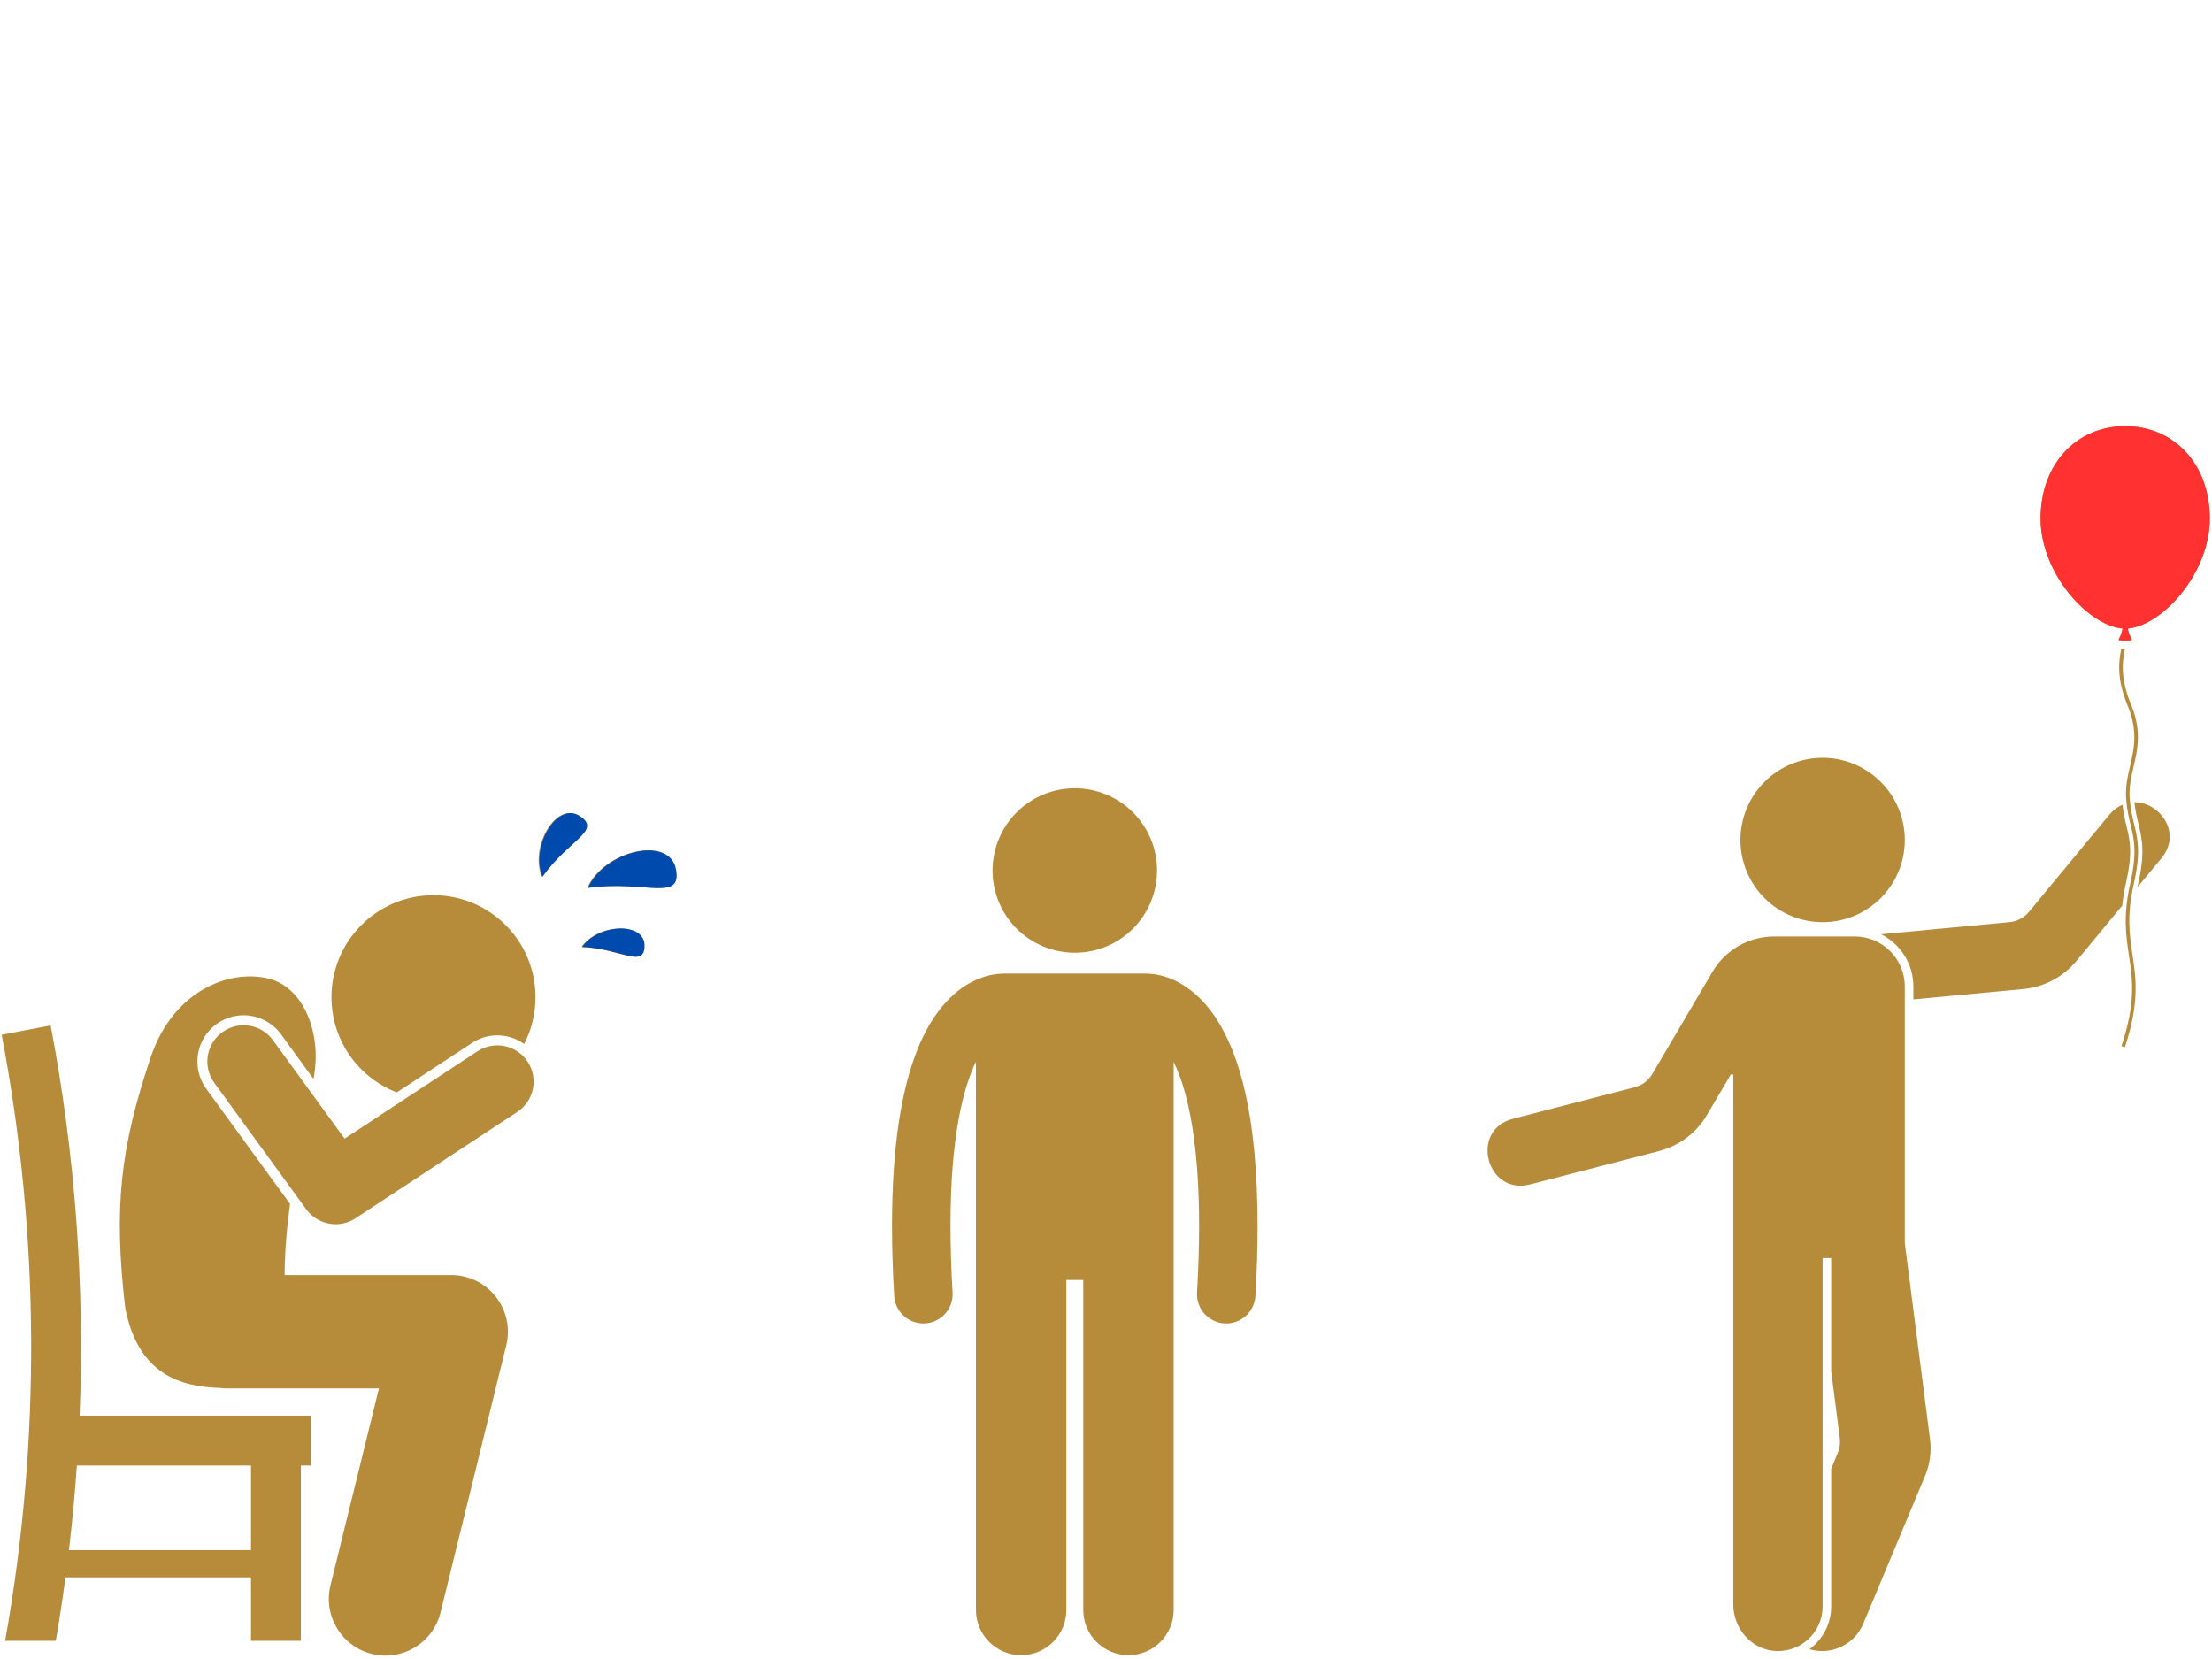
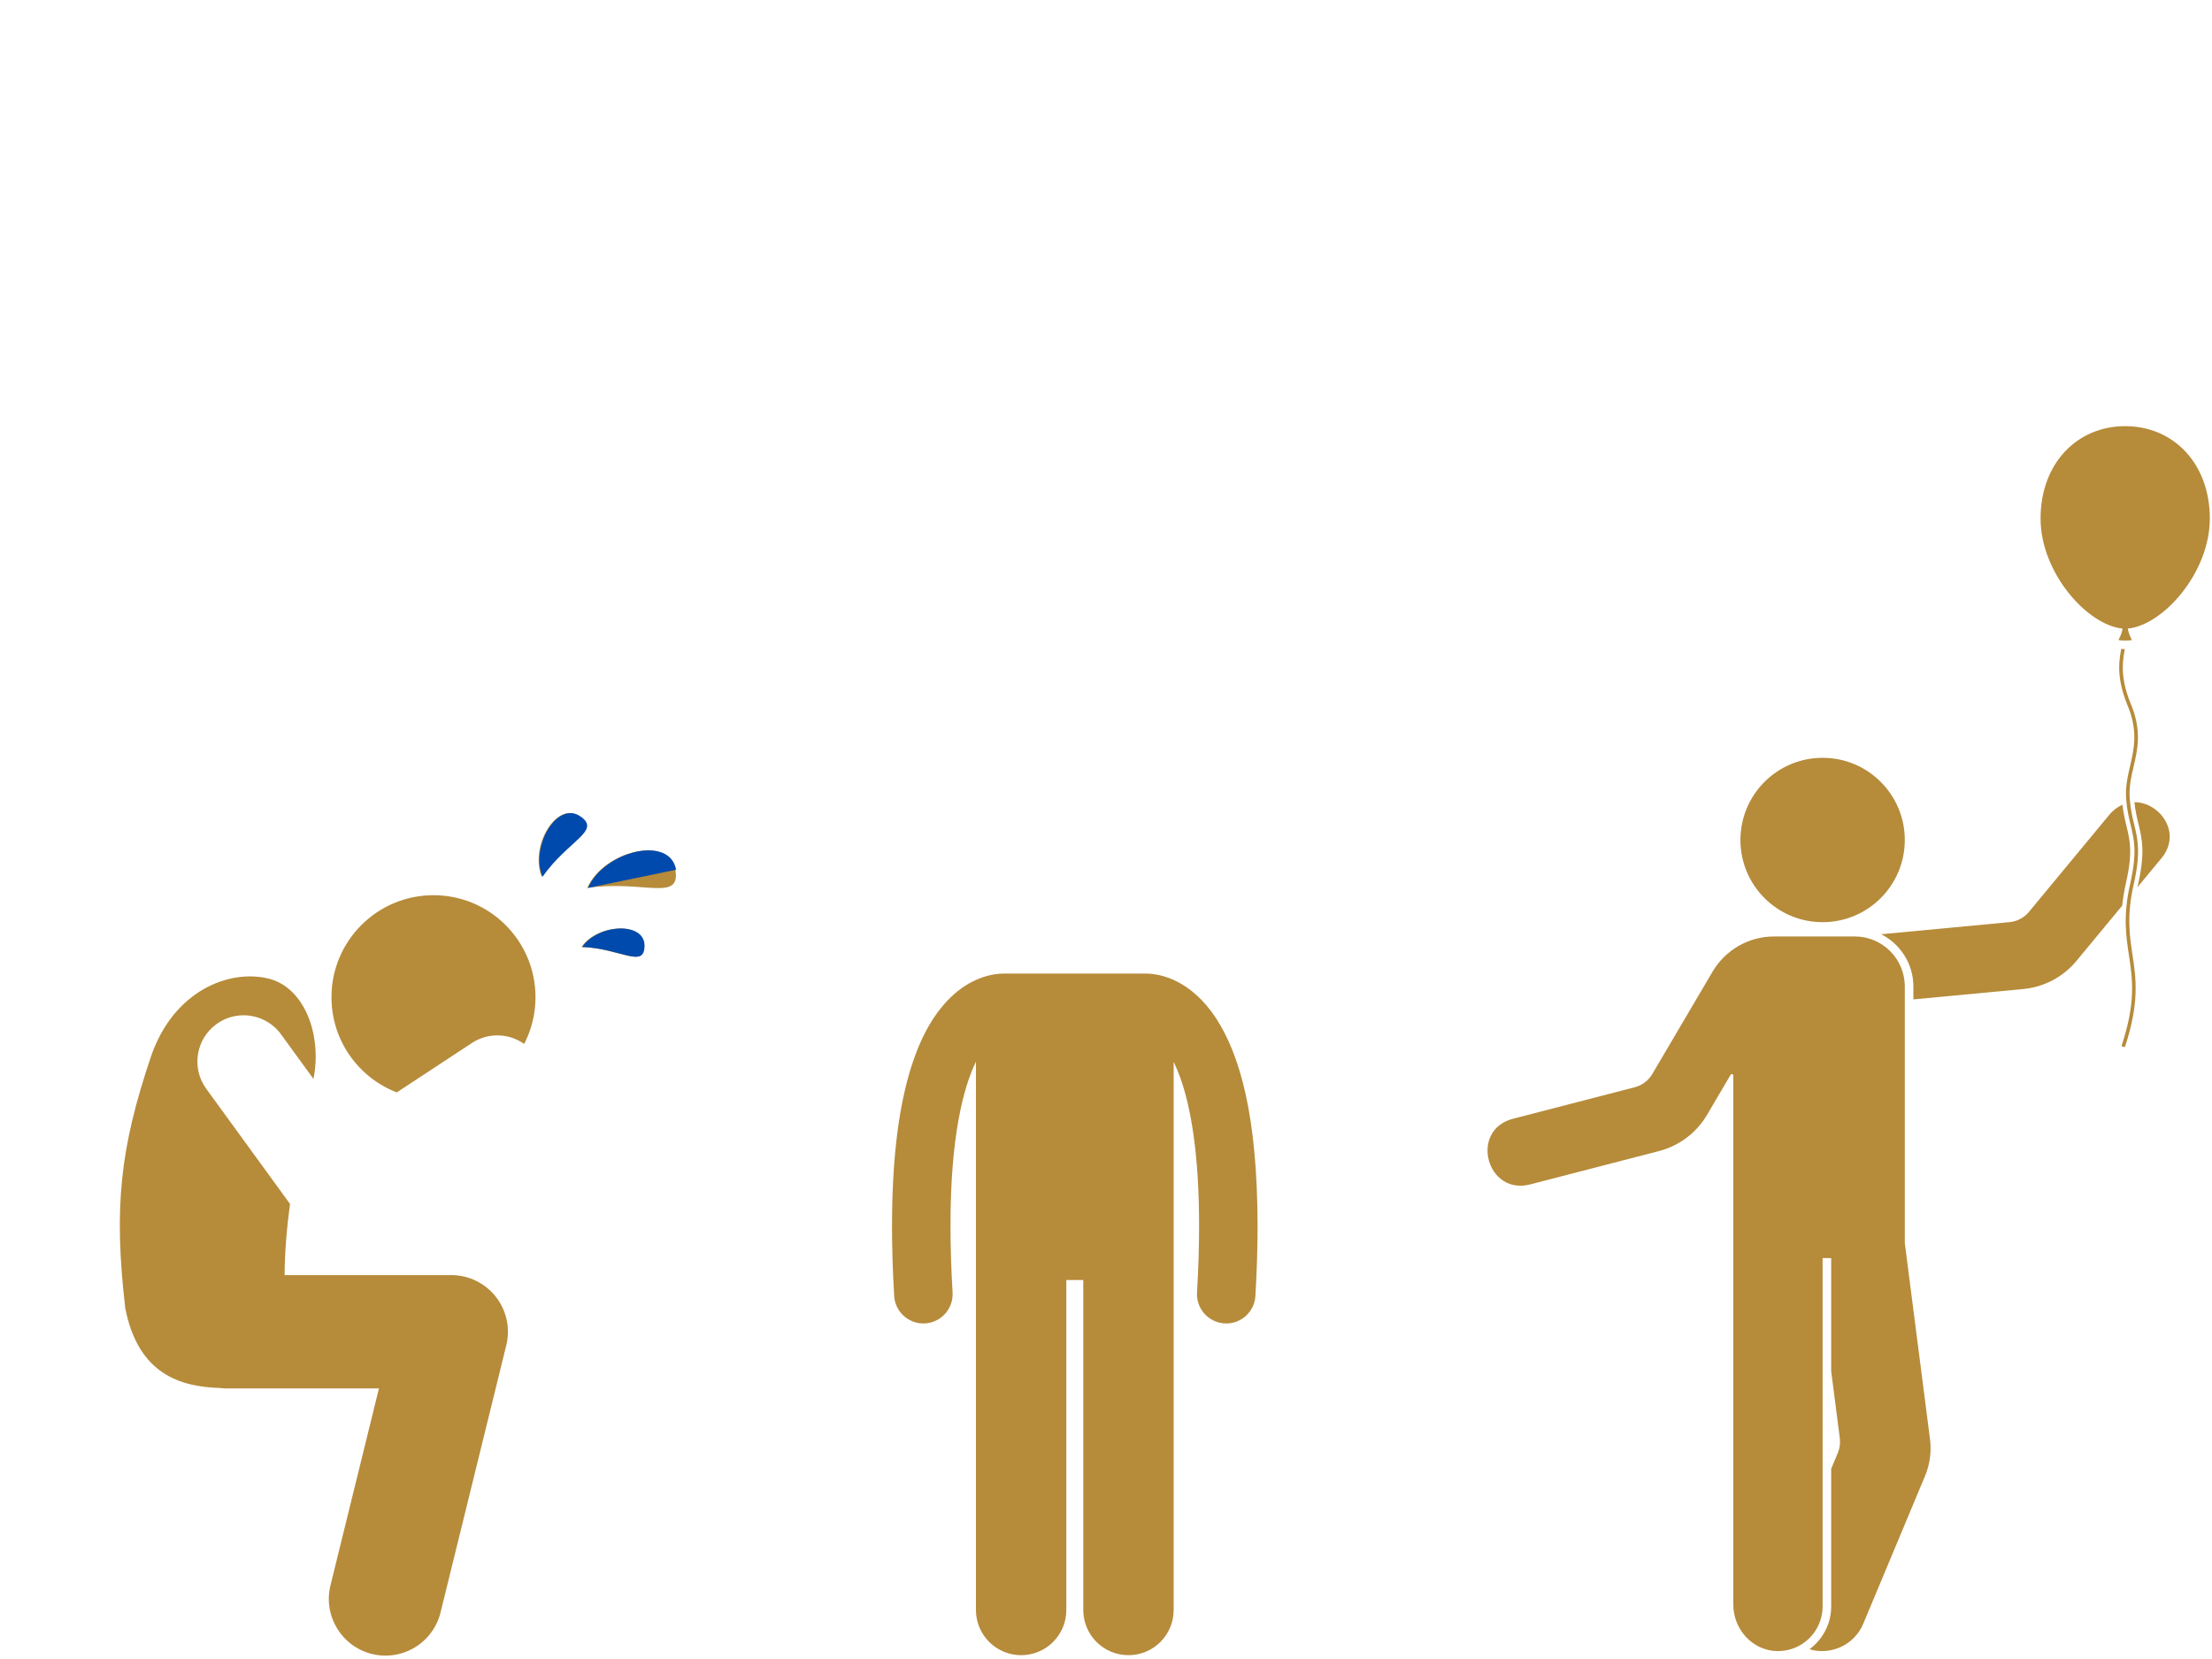
<svg xmlns="http://www.w3.org/2000/svg" width="1200" zoomAndPan="magnify" viewBox="0 0 900 675" height="900" preserveAspectRatio="xMidYMid meet" version="1.2">
  <defs>
    <clipPath id="a97ebf1191">
      <path d="M 0.664 417 L 127 417 L 127 668 L 0.664 668 Z M 0.664 417 " />
    </clipPath>
    <clipPath id="c47c78a20d">
      <path d="M 48 397 L 207 397 L 207 673.965 L 48 673.965 Z M 48 397 " />
    </clipPath>
    <clipPath id="82b6c8cc5f">
      <path d="M 362.777 396 L 511.805 396 L 511.805 674 L 362.777 674 Z M 362.777 396 " />
    </clipPath>
    <clipPath id="cc75a7c8b0">
      <path d="M 403 320.719 L 471 320.719 L 471 388 L 403 388 Z M 403 320.719 " />
    </clipPath>
    <clipPath id="9b2c98e3a1">
      <path d="M 830 173.383 L 899.332 173.383 L 899.332 261 L 830 261 Z M 830 173.383 " />
    </clipPath>
    <clipPath id="49fb7ad62a">
      <path d="M 830 173.383 L 899.332 173.383 L 899.332 261 L 830 261 Z M 830 173.383 " />
    </clipPath>
    <clipPath id="5fc11b9209">
      <path d="M 219.25 330 L 239 330 L 239 357 L 219.25 357 Z M 219.25 330 " />
    </clipPath>
  </defs>
  <g id="55d7c76b6a">
    <g clip-rule="nonzero" clip-path="url(#a97ebf1191)">
-       <path style=" stroke:none;fill-rule:nonzero;fill:#b68b3a;fill-opacity:1;" d="M 2.09 667.598 L 22.703 667.598 C 24.191 659.008 25.477 650.398 26.641 641.773 L 102.125 641.773 L 102.125 667.598 L 122.418 667.598 L 122.418 596.27 L 126.723 596.27 L 126.723 575.977 L 32.395 575.977 C 34.508 522.895 30.594 469.629 20.598 417.219 C 13.953 418.488 7.309 419.754 0.664 421.02 C 16.203 502.461 16.645 586.027 2.09 667.598 Z M 31.27 596.27 L 102.125 596.27 L 102.125 630.703 L 28.043 630.703 C 29.402 619.246 30.477 607.77 31.27 596.27 Z M 31.27 596.27 " />
-     </g>
+       </g>
    <path style=" stroke:none;fill-rule:nonzero;fill:#b68b3a;fill-opacity:1;" d="M 202.34 421.266 C 206.328 421.266 210.129 422.516 213.27 424.754 C 216.211 419.055 217.879 412.594 217.879 405.742 C 217.879 382.816 199.301 364.234 176.375 364.234 C 153.453 364.234 134.867 382.816 134.867 405.742 C 134.867 423.398 145.895 438.465 161.434 444.465 L 192.02 424.359 C 195.098 422.336 198.668 421.266 202.34 421.266 Z M 202.34 421.266 " />
    <g clip-rule="nonzero" clip-path="url(#c47c78a20d)">
      <path style=" stroke:none;fill-rule:nonzero;fill:#b68b3a;fill-opacity:1;" d="M 201.75 527.633 C 197.379 522.055 190.688 518.797 183.602 518.797 L 115.809 518.797 C 115.836 509.199 116.715 499.418 118.004 489.848 L 83.902 442.977 C 77.801 434.582 79.66 422.793 88.051 416.688 C 91.289 414.332 95.113 413.09 99.109 413.09 C 105.113 413.09 110.809 415.984 114.34 420.836 L 127.535 438.977 C 131.086 421.414 124.078 401.859 109.312 398.176 C 93.562 394.25 70.734 402.805 61.445 429.812 C 48.891 467.031 46.195 491.254 50.965 532.234 C 56.234 559.355 73.664 564.254 89.527 564.73 C 90.441 564.844 91.367 564.918 92.309 564.918 L 154.18 564.918 L 134.461 645.051 C 131.422 657.418 138.977 669.91 151.344 672.953 C 153.195 673.41 155.047 673.625 156.871 673.625 C 167.234 673.625 176.656 666.586 179.242 656.074 L 205.992 547.367 C 207.684 540.484 206.121 533.207 201.75 527.633 Z M 201.75 527.633 " />
    </g>
-     <path style=" stroke:none;fill-rule:nonzero;fill:#b68b3a;fill-opacity:1;" d="M 111.055 423.223 C 106.262 416.633 97.027 415.176 90.441 419.973 C 83.848 424.766 82.395 433.996 87.184 440.586 L 124.605 492.023 C 127.488 495.984 131.98 498.102 136.551 498.102 C 139.34 498.102 142.156 497.312 144.648 495.676 L 210.465 452.414 C 217.273 447.938 219.168 438.789 214.691 431.977 C 210.211 425.168 201.062 423.273 194.25 427.75 L 140.199 463.281 Z M 111.055 423.223 " />
    <path style=" stroke:none;fill-rule:nonzero;fill:#b68b3a;fill-opacity:1;" d="M 274.781 353.871 C 272.344 339.734 245.613 346.137 238.93 361.277 C 261.738 357.934 277.078 367.176 274.781 353.871 Z M 274.781 353.871 " />
    <path style=" stroke:none;fill-rule:nonzero;fill:#b68b3a;fill-opacity:1;" d="M 235.73 332.09 C 226.277 325.777 215.383 344.633 220.438 356.73 C 230.953 341.801 244.633 338.027 235.73 332.09 Z M 235.73 332.09 " />
    <path style=" stroke:none;fill-rule:nonzero;fill:#b68b3a;fill-opacity:1;" d="M 236.594 385.289 C 252.551 385.938 261.805 394.199 261.953 384.844 C 262.105 374.906 243.086 375.836 236.594 385.289 Z M 236.594 385.289 " />
    <g clip-rule="nonzero" clip-path="url(#82b6c8cc5f)">
      <path style=" stroke:none;fill-rule:nonzero;fill:#b68b3a;fill-opacity:1;" d="M 375.684 538.473 C 375.918 538.473 376.152 538.469 376.391 538.453 C 382.949 538.07 387.957 532.441 387.574 525.883 C 386.988 515.988 386.727 506.98 386.73 498.781 C 386.68 462.77 391.93 442.539 397.086 431.98 L 397.086 655.059 C 397.086 665.215 405.32 673.445 415.473 673.445 C 425.625 673.445 433.859 665.215 433.859 655.059 L 433.859 520.812 L 440.754 520.812 L 440.754 655.059 C 440.754 665.215 448.988 673.445 459.141 673.445 C 469.293 673.445 477.527 665.215 477.527 655.059 L 477.527 432.047 C 478.406 433.855 479.297 435.93 480.176 438.348 C 484.367 449.969 487.895 469.031 487.879 498.785 C 487.883 506.984 487.613 515.996 487.039 525.883 C 486.656 532.445 491.664 538.07 498.223 538.457 C 498.457 538.469 498.691 538.477 498.926 538.477 C 505.184 538.477 510.426 533.594 510.793 527.273 C 511.391 516.961 511.672 507.496 511.672 498.785 C 511.617 453.898 504.445 429.055 494.668 414.121 C 489.781 406.703 484.066 401.949 478.785 399.316 C 473.699 396.75 469.227 396.172 466.547 396.141 C 466.375 396.133 466.207 396.113 466.035 396.113 L 408.578 396.113 C 408.422 396.113 408.27 396.133 408.113 396.137 C 405.441 396.164 400.941 396.73 395.816 399.312 C 387.816 403.277 379.195 411.957 373.16 427.332 C 367.055 442.77 362.953 465.086 362.934 498.781 C 362.934 507.488 363.211 516.961 363.82 527.273 C 364.188 533.594 369.434 538.473 375.684 538.473 Z M 375.684 538.473 " />
    </g>
    <g clip-rule="nonzero" clip-path="url(#cc75a7c8b0)">
-       <path style=" stroke:none;fill-rule:nonzero;fill:#b68b3a;fill-opacity:1;" d="M 470.766 354.18 C 470.766 355.277 470.711 356.367 470.605 357.461 C 470.496 358.551 470.336 359.633 470.121 360.707 C 469.91 361.781 469.645 362.844 469.324 363.895 C 469.008 364.941 468.637 365.973 468.219 366.984 C 467.801 367.996 467.332 368.988 466.812 369.953 C 466.297 370.918 465.734 371.859 465.125 372.77 C 464.516 373.68 463.867 374.559 463.172 375.406 C 462.477 376.254 461.738 377.066 460.965 377.84 C 460.191 378.613 459.379 379.352 458.531 380.047 C 457.684 380.742 456.805 381.395 455.895 382 C 454.984 382.609 454.043 383.172 453.078 383.691 C 452.113 384.207 451.121 384.676 450.109 385.094 C 449.098 385.512 448.066 385.883 447.02 386.199 C 445.969 386.52 444.906 386.785 443.832 386.996 C 442.758 387.211 441.676 387.371 440.586 387.48 C 439.492 387.586 438.402 387.641 437.305 387.641 C 436.207 387.641 435.117 387.586 434.023 387.48 C 432.934 387.371 431.852 387.211 430.777 386.996 C 429.703 386.785 428.641 386.52 427.59 386.199 C 426.543 385.883 425.512 385.512 424.5 385.094 C 423.488 384.676 422.496 384.207 421.531 383.691 C 420.566 383.172 419.625 382.609 418.715 382 C 417.805 381.395 416.926 380.742 416.078 380.047 C 415.23 379.352 414.418 378.613 413.645 377.84 C 412.871 377.066 412.133 376.254 411.438 375.406 C 410.742 374.559 410.09 373.68 409.484 372.77 C 408.875 371.859 408.312 370.918 407.793 369.953 C 407.277 368.988 406.809 367.996 406.391 366.984 C 405.973 365.973 405.602 364.941 405.285 363.895 C 404.965 362.844 404.699 361.781 404.488 360.707 C 404.273 359.633 404.113 358.551 404.004 357.461 C 403.898 356.367 403.844 355.277 403.844 354.18 C 403.844 353.082 403.898 351.992 404.004 350.898 C 404.113 349.809 404.273 348.727 404.488 347.652 C 404.699 346.578 404.965 345.516 405.285 344.465 C 405.602 343.418 405.973 342.387 406.391 341.375 C 406.809 340.363 407.277 339.371 407.793 338.406 C 408.312 337.441 408.875 336.5 409.484 335.59 C 410.09 334.68 410.742 333.801 411.438 332.953 C 412.133 332.105 412.871 331.293 413.645 330.52 C 414.418 329.746 415.23 329.008 416.078 328.312 C 416.926 327.617 417.805 326.969 418.715 326.359 C 419.625 325.75 420.566 325.188 421.531 324.672 C 422.496 324.152 423.488 323.684 424.5 323.266 C 425.512 322.848 426.543 322.477 427.59 322.16 C 428.641 321.84 429.703 321.574 430.777 321.363 C 431.852 321.148 432.934 320.988 434.023 320.879 C 435.117 320.773 436.207 320.719 437.305 320.719 C 438.402 320.719 439.492 320.773 440.586 320.879 C 441.676 320.988 442.758 321.148 443.832 321.363 C 444.906 321.574 445.969 321.84 447.02 322.16 C 448.066 322.477 449.098 322.848 450.109 323.266 C 451.121 323.684 452.113 324.152 453.078 324.672 C 454.043 325.188 454.984 325.75 455.895 326.359 C 456.805 326.969 457.684 327.617 458.531 328.312 C 459.379 329.008 460.191 329.746 460.965 330.52 C 461.738 331.293 462.477 332.105 463.172 332.953 C 463.867 333.801 464.516 334.68 465.125 335.59 C 465.734 336.5 466.297 337.441 466.812 338.406 C 467.332 339.371 467.801 340.363 468.219 341.375 C 468.637 342.387 469.008 343.418 469.324 344.465 C 469.645 345.516 469.91 346.578 470.121 347.652 C 470.336 348.727 470.496 349.809 470.605 350.898 C 470.711 351.992 470.766 353.082 470.766 354.18 Z M 470.766 354.18 " />
-     </g>
+       </g>
    <path style=" stroke:none;fill-rule:nonzero;fill:#b68b3a;fill-opacity:1;" d="M 775.008 341.77 C 775.008 360.238 760.039 375.207 741.57 375.207 C 723.105 375.207 708.133 360.238 708.133 341.77 C 708.133 323.305 723.105 308.332 741.57 308.332 C 760.039 308.332 775.008 323.305 775.008 341.77 Z M 775.008 341.77 " />
    <g clip-rule="nonzero" clip-path="url(#9b2c98e3a1)">
      <path style=" stroke:none;fill-rule:nonzero;fill:#b68b3a;fill-opacity:1;" d="M 899.113 211 C 899.113 188.555 884.301 173.391 864.684 173.391 C 845.062 173.391 830.25 188.555 830.25 211 C 830.25 232.918 849.152 254.34 863.637 255.758 C 863.352 257.184 862.871 258.676 862.066 260.129 C 861.98 260.277 862.074 260.469 862.242 260.484 C 863.867 260.66 865.492 260.66 867.117 260.484 C 867.285 260.469 867.375 260.277 867.293 260.129 C 866.488 258.676 866.008 257.184 865.723 255.758 C 880.203 254.348 899.113 232.926 899.113 211 Z M 899.113 211 " />
    </g>
    <path style=" stroke:none;fill-rule:nonzero;fill:#b68b3a;fill-opacity:1;" d="M 868.348 335.504 C 867.633 332.535 866.891 329.469 866.535 325.172 C 866.145 320.387 867.094 316.281 868.102 311.934 C 869.703 305.016 871.359 297.863 867.457 287.613 C 863.34 277.918 863.031 271.363 864.527 264.098 C 864.039 264.098 863.551 264.051 863.062 264.02 C 861.551 271.473 861.891 278.223 866.109 288.156 C 869.844 297.965 868.238 304.898 866.688 311.605 C 865.699 315.871 864.676 320.281 865.09 325.293 C 865.449 329.703 866.203 332.824 866.934 335.844 C 868.359 341.75 869.594 346.848 866.723 359.516 C 863.77 372.531 865.008 380.746 866.207 388.691 C 867.684 398.508 869.082 407.781 863.172 425.617 L 864.555 426.07 C 870.57 407.906 869.082 398.027 867.645 388.477 C 866.465 380.664 865.25 372.586 868.137 359.84 C 871.086 346.84 869.816 341.586 868.348 335.504 Z M 868.348 335.504 " />
    <path style=" stroke:none;fill-rule:nonzero;fill:#b68b3a;fill-opacity:1;" d="M 865.02 359.129 C 867.801 346.859 866.613 341.945 865.238 336.25 C 864.609 333.652 863.98 330.926 863.566 327.418 C 861.648 328.25 859.797 329.602 858.133 331.613 L 825.508 371.027 C 823.539 373.406 820.711 374.902 817.637 375.191 L 765.387 380.117 C 773.152 384.051 778.5 392.094 778.5 401.379 L 778.5 406.625 L 823.215 402.41 C 831.66 401.617 839.441 397.496 844.852 390.961 L 863.477 368.461 C 863.762 365.621 864.246 362.539 865.02 359.129 Z M 865.02 359.129 " />
    <path style=" stroke:none;fill-rule:nonzero;fill:#b68b3a;fill-opacity:1;" d="M 868.426 326.391 C 868.801 329.832 869.422 332.516 870.039 335.074 C 871.566 341.387 872.879 346.824 869.84 360.227 C 869.781 360.477 869.75 360.699 869.699 360.945 L 879.402 349.219 C 888.031 338.797 878.652 326.348 868.426 326.391 Z M 868.426 326.391 " />
    <path style=" stroke:none;fill-rule:nonzero;fill:#b68b3a;fill-opacity:1;" d="M 785.266 585.586 L 775.008 505.758 L 775.008 401.379 C 775.008 390.137 765.898 381.023 754.656 381.023 L 721.848 381.023 C 711.547 381.023 702.02 386.473 696.793 395.344 L 672.262 437.004 C 670.695 439.66 668.137 441.59 665.152 442.363 L 615.613 455.18 C 597.734 459.805 604.859 486.48 622.531 481.91 L 674.992 468.336 C 683.203 466.211 690.238 460.91 694.543 453.602 L 704.145 437.297 C 704.445 436.785 705.227 437 705.227 437.59 L 705.227 652.852 C 705.227 662.801 712.895 671.48 722.84 671.777 C 733.133 672.086 741.57 663.836 741.57 653.613 L 741.57 511.867 L 745.059 511.867 L 745.059 557.867 L 748.566 585.168 C 748.828 587.191 748.551 589.25 747.766 591.129 L 745.059 597.609 L 745.059 653.613 C 745.059 660.758 741.566 667.09 736.215 671.035 C 745 673.637 754.52 669.246 758.117 660.633 L 783.254 600.504 C 785.223 595.793 785.918 590.648 785.266 585.586 Z M 785.266 585.586 " />
    <g clip-rule="nonzero" clip-path="url(#49fb7ad62a)">
-       <path style=" stroke:none;fill-rule:nonzero;fill:#ff3131;fill-opacity:1;" d="M 899.113 211 C 899.113 188.555 884.301 173.391 864.684 173.391 C 845.062 173.391 830.25 188.555 830.25 211 C 830.25 232.918 849.152 254.34 863.637 255.758 C 863.352 257.184 862.871 258.676 862.066 260.129 C 861.98 260.277 862.074 260.469 862.242 260.484 C 863.867 260.66 865.492 260.66 867.117 260.484 C 867.285 260.469 867.375 260.277 867.293 260.129 C 866.488 258.676 866.008 257.184 865.723 255.758 C 880.203 254.348 899.113 232.926 899.113 211 Z M 899.113 211 " />
-     </g>
-     <path style=" stroke:none;fill-rule:nonzero;fill:#004aad;fill-opacity:1;" d="M 275.078 353.871 C 272.645 339.734 245.914 346.137 239.227 361.277 C 262.039 357.934 277.375 367.176 275.078 353.871 Z M 275.078 353.871 " />
+       </g>
+     <path style=" stroke:none;fill-rule:nonzero;fill:#004aad;fill-opacity:1;" d="M 275.078 353.871 C 272.645 339.734 245.914 346.137 239.227 361.277 Z M 275.078 353.871 " />
    <g clip-rule="nonzero" clip-path="url(#5fc11b9209)">
      <path style=" stroke:none;fill-rule:nonzero;fill:#004aad;fill-opacity:1;" d="M 236.031 332.09 C 226.574 325.777 215.68 344.633 220.734 356.73 C 231.254 341.801 244.93 338.027 236.031 332.09 Z M 236.031 332.09 " />
    </g>
    <path style=" stroke:none;fill-rule:nonzero;fill:#004aad;fill-opacity:1;" d="M 236.891 385.289 C 252.848 385.938 262.105 394.199 262.25 384.844 C 262.406 374.906 243.383 375.836 236.891 385.289 Z M 236.891 385.289 " />
  </g>
</svg>